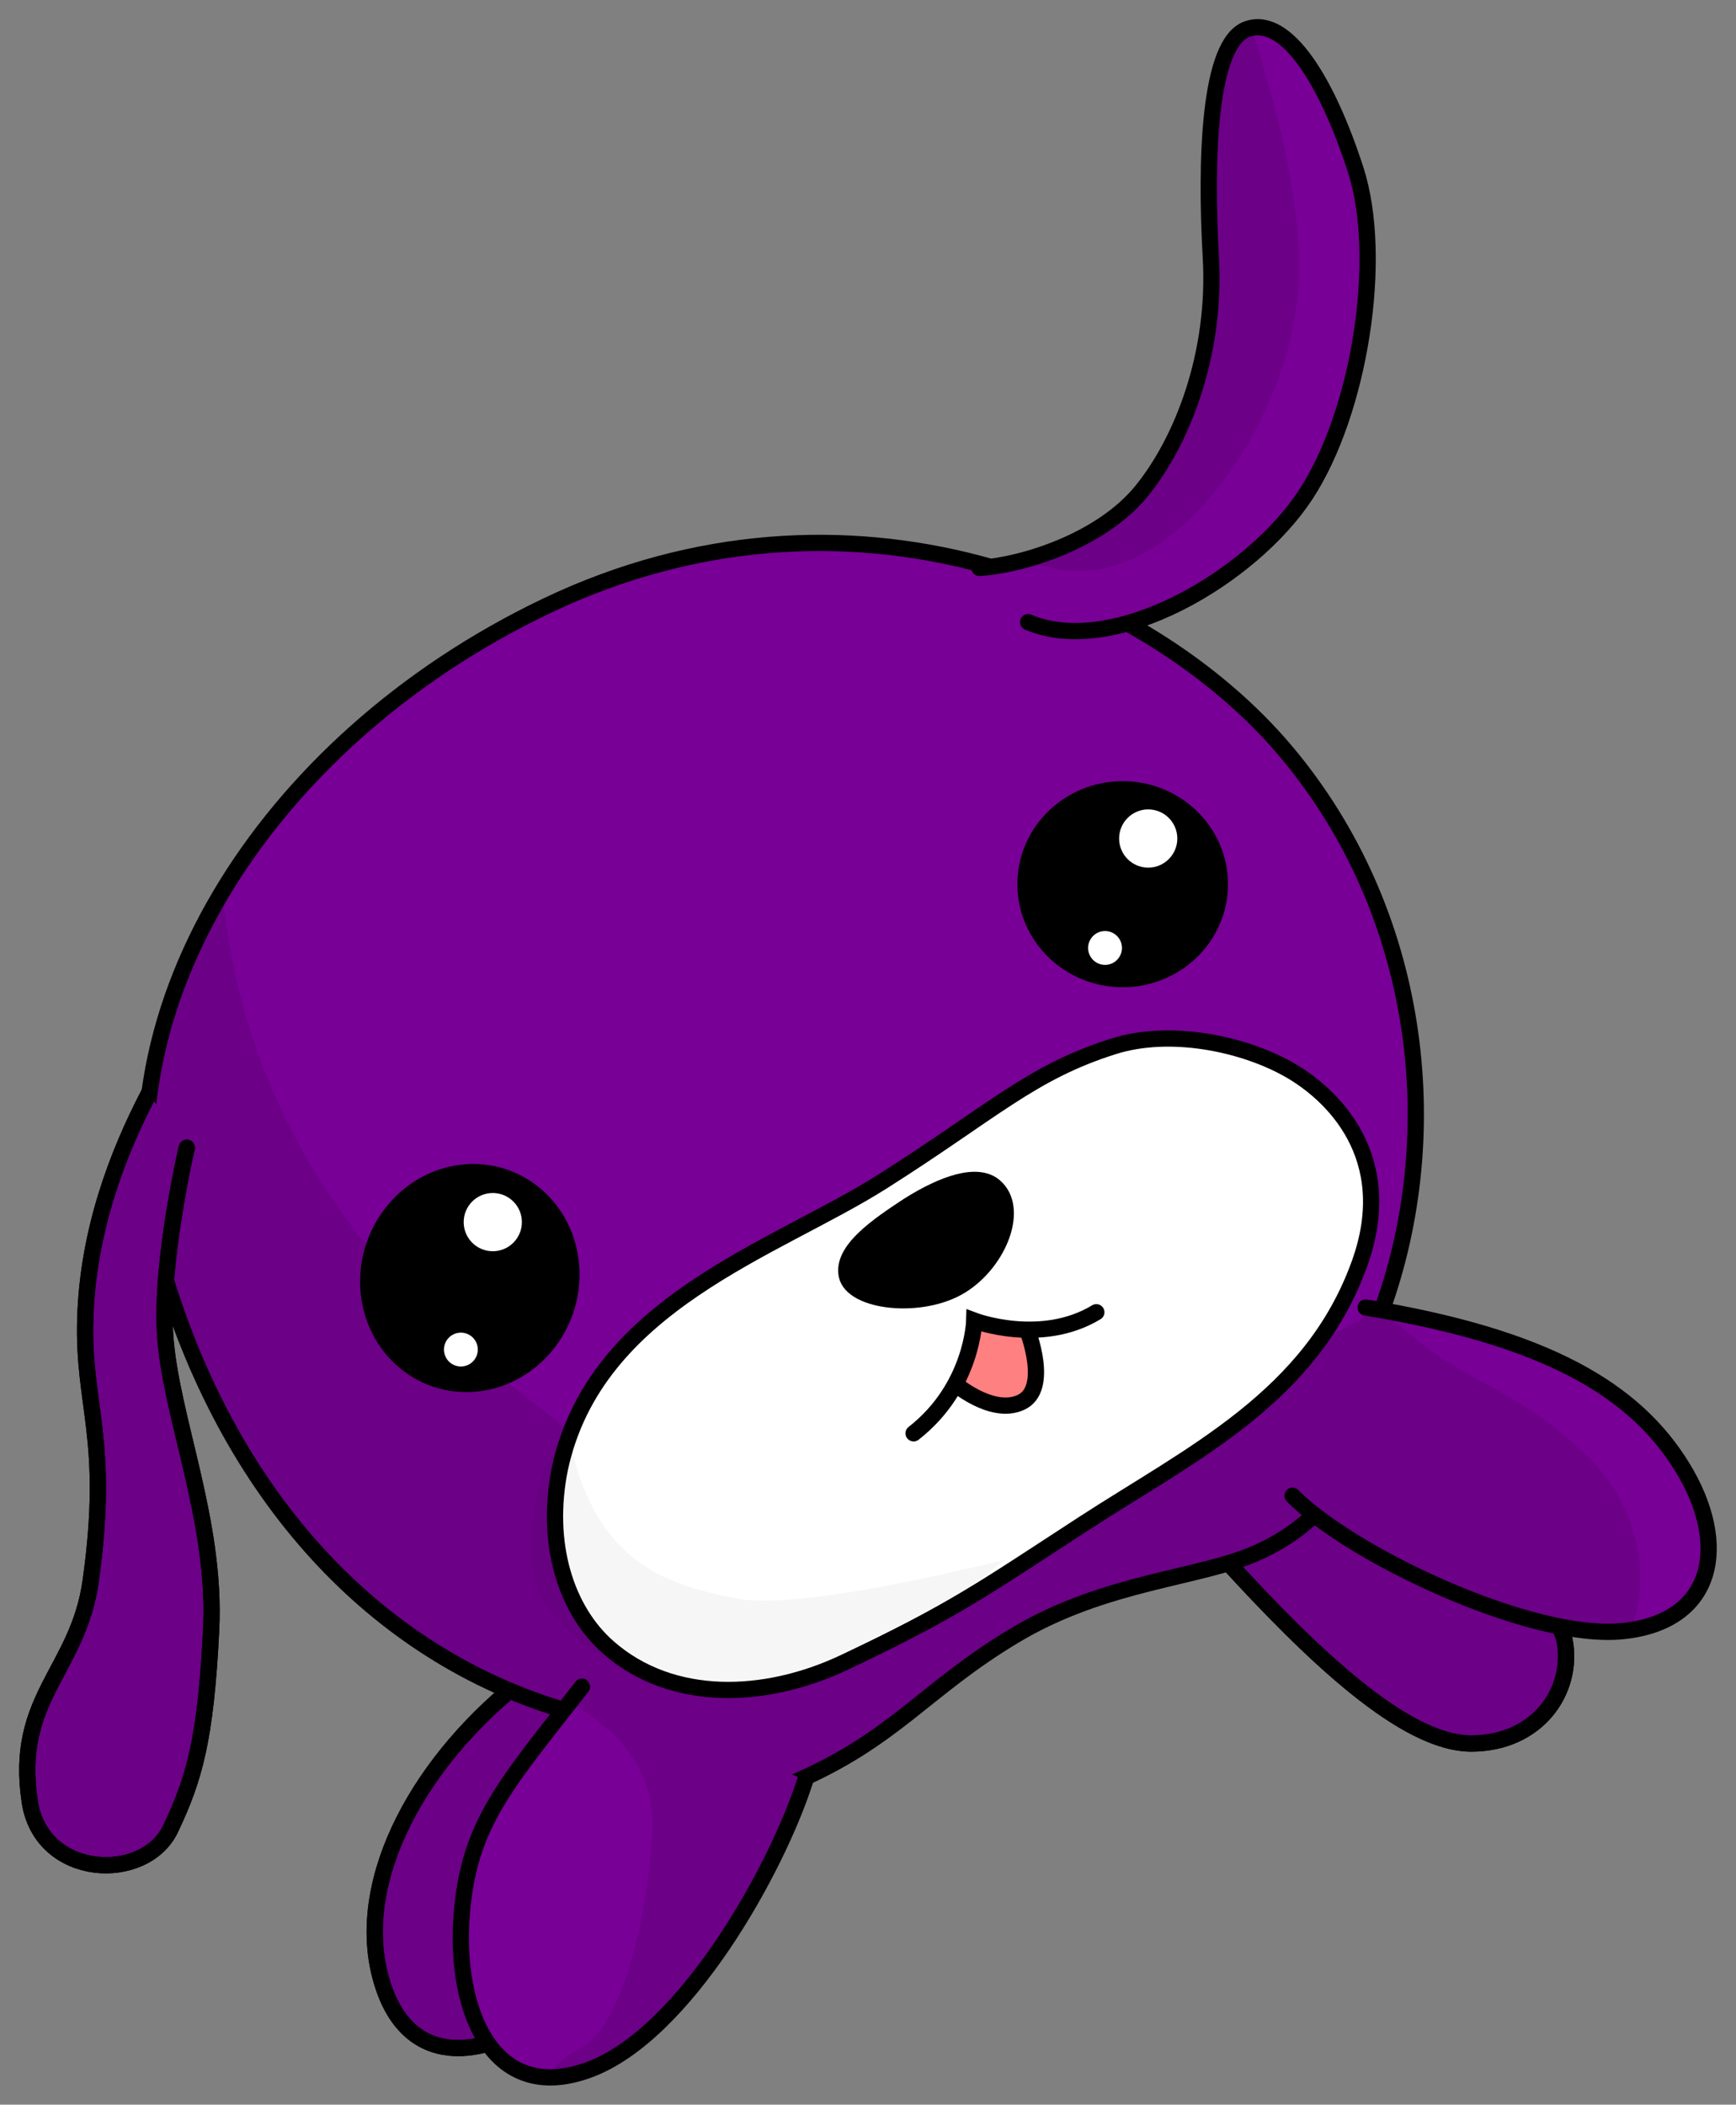
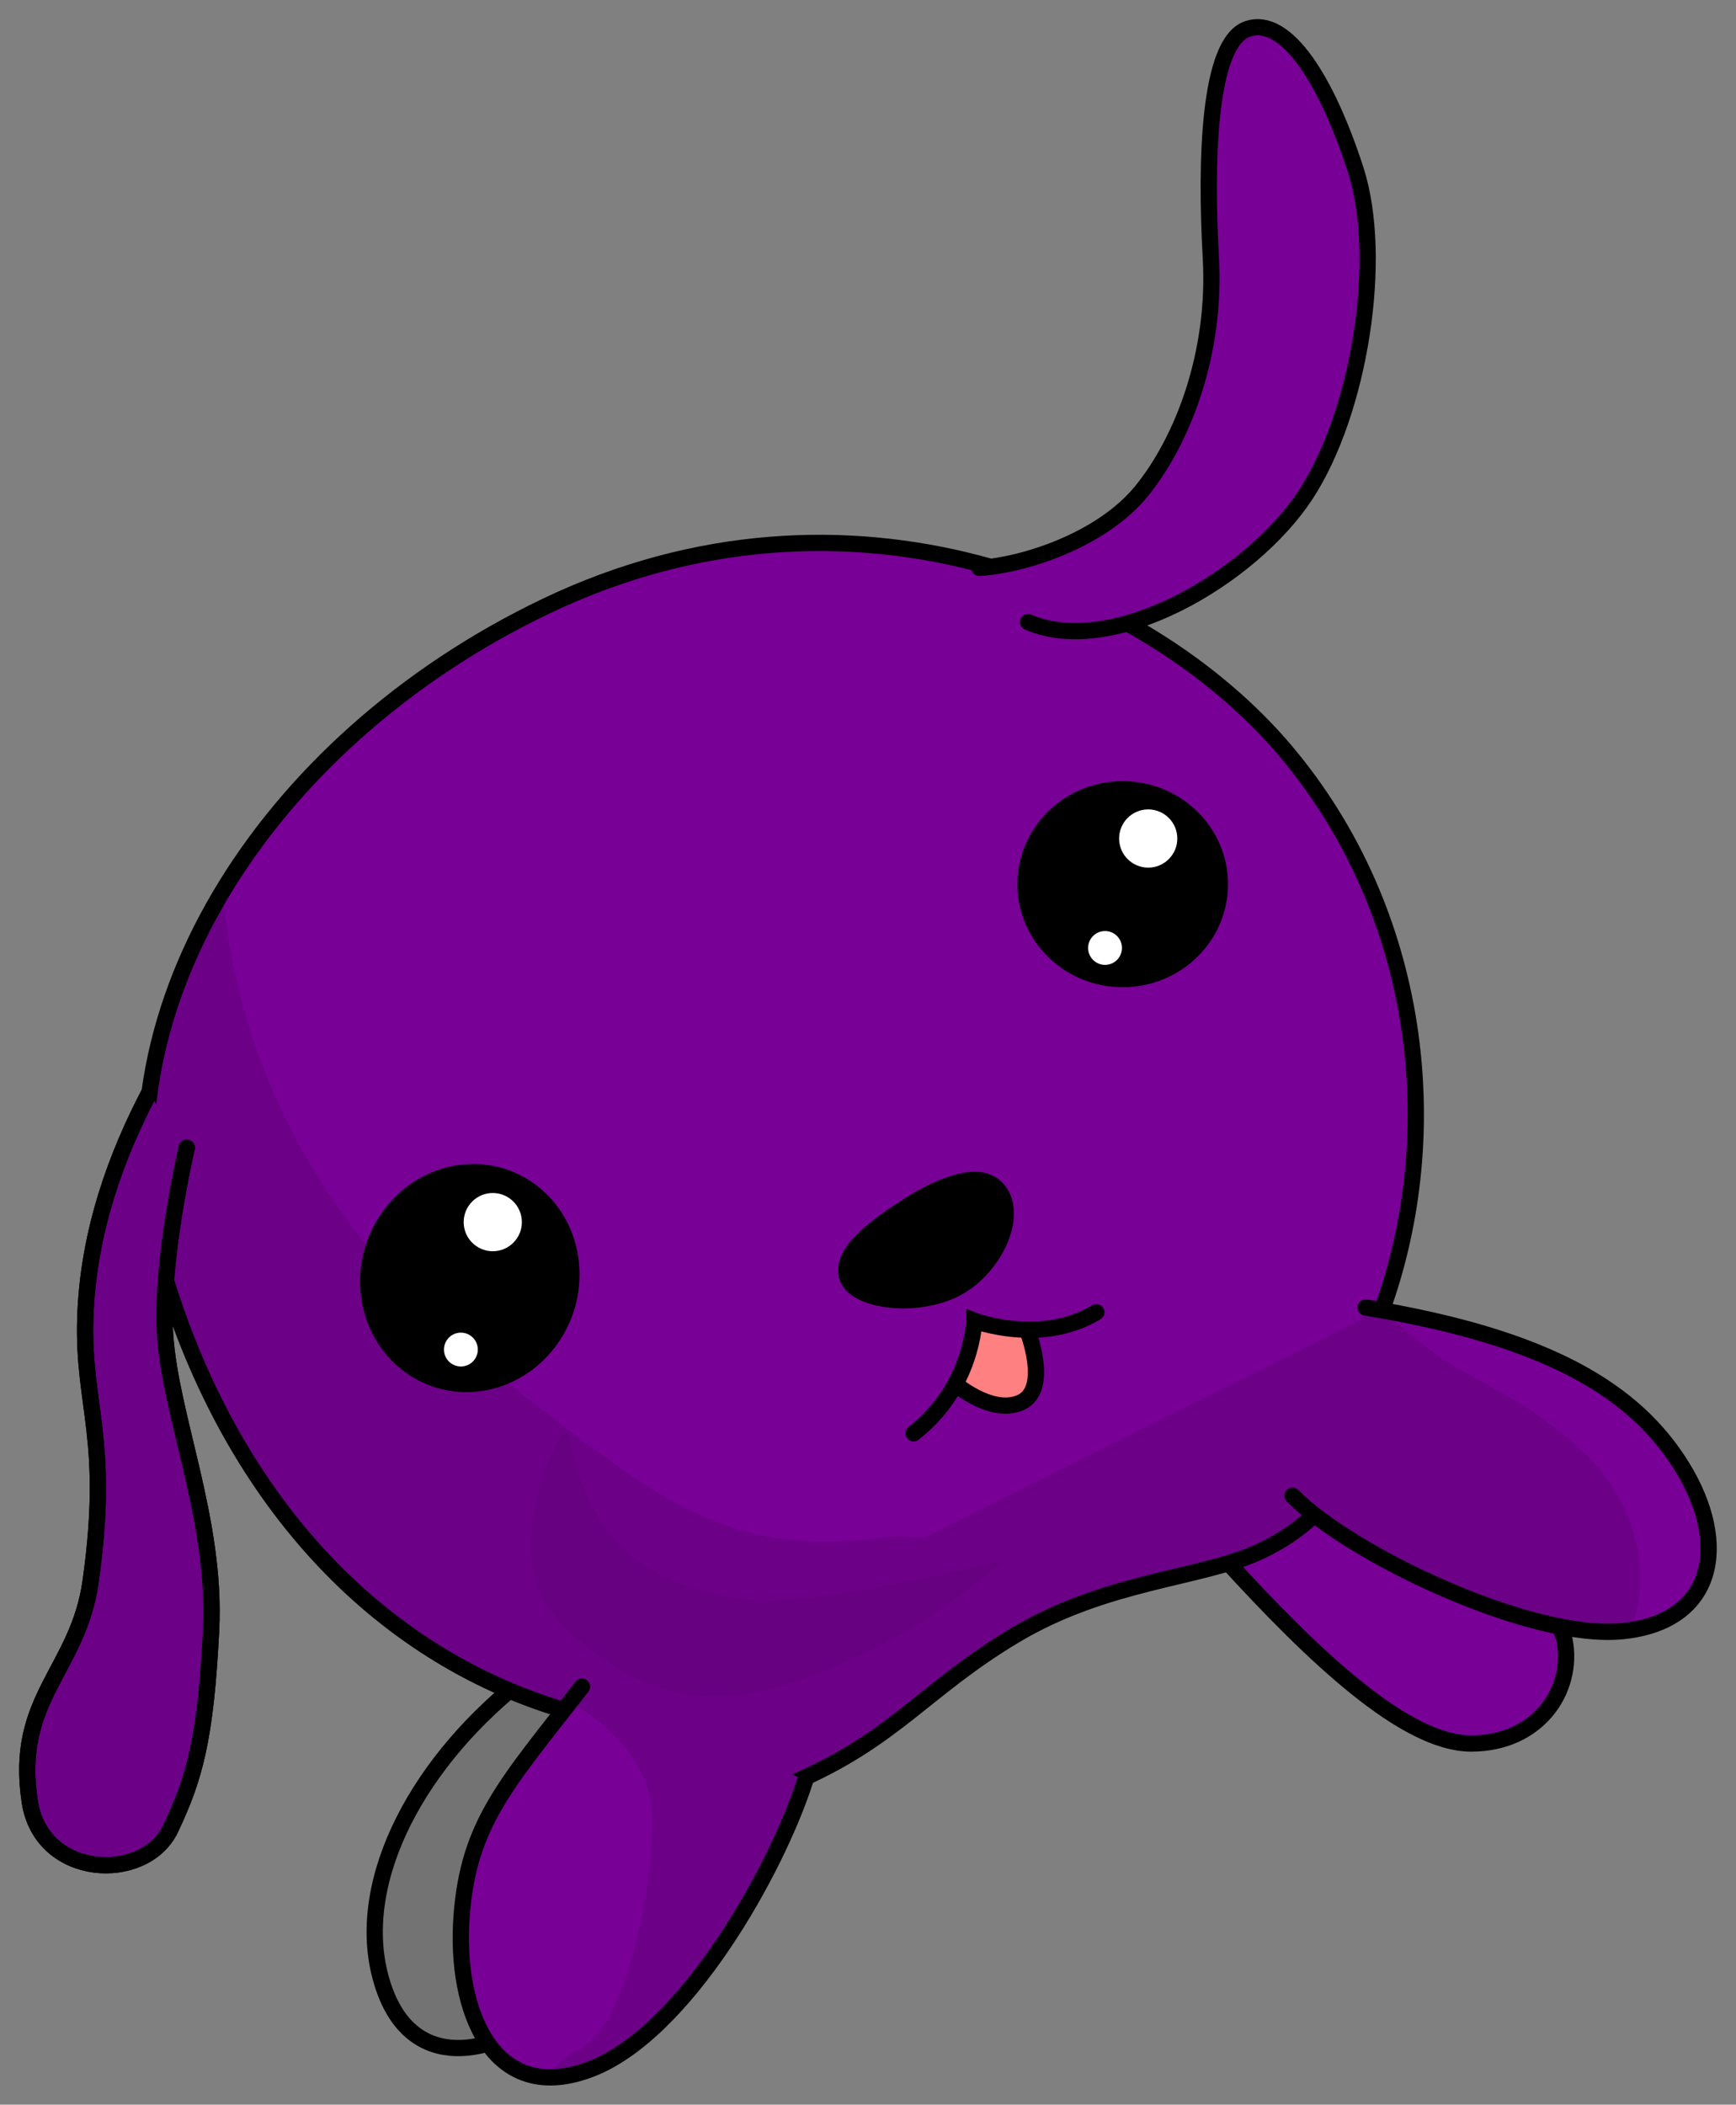
<svg xmlns="http://www.w3.org/2000/svg" xmlns:ns1="http://www.inkscape.org/namespaces/inkscape" xmlns:ns2="http://sodipodi.sourceforge.net/DTD/sodipodi-0.dtd" width="90.495mm" height="109.664mm" viewBox="0 0 320.651 388.572" id="svg4268" version="1.1" ns1:version="0.91 r13725" ns2:docname="tilted.svg" ns1:export-filename="/home/dllu/Pictures/puppy/tilted.png" ns1:export-xdpi="800.06" ns1:export-ydpi="800.06">
  <rect x="0" y="0" width="320.651" height="388.572" fill="#808080" stroke="none" />
  <defs id="defs4270">
    <clipPath clipPathUnits="userSpaceOnUse" id="clipPath4957">
      <path ns2:nodetypes="csssc" ns1:connector-curvature="0" id="path4959" d="m 325.969,655.643 c -34.521,-9.661 -62.709,-37.904 -75.724,-81.898 -13.523,-45.71 18.221,-97.242 70.943,-122.41 55.683,-26.582 111.149,-3.344 136.598,26.875 24.99,29.674 29.594,70.266 17.755,103.021" style="fill:#780096;fill-opacity:1;fill-rule:evenodd;stroke:#000000;stroke-width:3;stroke-linecap:round;stroke-linejoin:round;stroke-miterlimit:4;stroke-dasharray:none;stroke-opacity:1" />
    </clipPath>
    <clipPath clipPathUnits="userSpaceOnUse" id="clipPath4967">
      <path ns1:connector-curvature="0" id="path4969" d="m 327.75,650.862 c -14,18 -21,25.25 -22.25,42.5 -1.25,17.25 5.75,34.75 23.5,28.25 17.75,-6.5 34.75,-37 40,-53.5" style="fill:#780096;fill-opacity:1;fill-rule:evenodd;stroke:#000000;stroke-width:3;stroke-linecap:round;stroke-linejoin:round;stroke-miterlimit:4;stroke-dasharray:none;stroke-opacity:1" />
    </clipPath>
    <clipPath clipPathUnits="userSpaceOnUse" id="clipPath4985">
      <path ns2:nodetypes="cssc" ns1:connector-curvature="0" id="path4987" d="m 472.5,580.862 c 33.5,5.5 49.75,15.25 58.5,29.5 8.75,14.25 6,28.5 -11,30.25 -17,1.75 -50.5,-14.25 -61,-25" style="fill:#780096;fill-opacity:1;fill-rule:evenodd;stroke:#000000;stroke-width:3;stroke-linecap:round;stroke-linejoin:round;stroke-miterlimit:4;stroke-dasharray:none;stroke-opacity:1" />
    </clipPath>
    <clipPath clipPathUnits="userSpaceOnUse" id="clipPath4993">
      <path ns2:nodetypes="csssssssc" ns1:connector-curvature="0" id="path4995" d="m 319.5,615.862 c 6.5,-30.5 49.25,-43 68.75,-57.25 19.5,-14.25 27.375,-27.413 50.5,-34.5 15.5,-4.75 25.25,-1 30.5,4.5 4.157,4.355 11.491,23.742 3.75,43.25 -12.5,31.5 -34,33.25 -54,46.25 -18.76,12.194 -22.25,19.25 -42.75,28.25 -20.5,9 -32.25,8 -45,-1 -12.75,-9 -14.5,-15.75 -11.75,-29.5 z" style="fill:#ffffff;fill-rule:evenodd;stroke:#000000;stroke-width:3;stroke-linecap:round;stroke-linejoin:round;stroke-miterlimit:4;stroke-dasharray:none;stroke-opacity:1" />
    </clipPath>
    <clipPath clipPathUnits="userSpaceOnUse" id="clipPath5001">
      <path ns2:nodetypes="csssssc" ns1:connector-curvature="0" id="path5003" d="m 410.5,455.362 c 15.75,6.75 41.25,-8.25 51.25,-23.5 10,-15.25 14.5,-43.75 9.25,-60 -5.25,-16.25 -12.75,-28.5 -20,-26 -7.25,2.5 -7.75,24.5 -6.75,42.25 1,17.75 -5.25,33.75 -12.75,43 -7.5,9.25 -22,13.75 -30,14.25" style="fill:#780096;fill-opacity:1;fill-rule:evenodd;stroke:#000000;stroke-width:3;stroke-linecap:round;stroke-linejoin:round;stroke-miterlimit:4;stroke-dasharray:none;stroke-opacity:1" />
    </clipPath>
  </defs>
  <ns2:namedview id="base" pagecolor="#ffffff" bordercolor="#666666" borderopacity="1.0" ns1:pageopacity="0.0" ns1:pageshadow="2" ns1:zoom="5" ns1:cx="161.58783" ns1:cy="185.05516" ns1:document-units="px" ns1:current-layer="layer1" showgrid="false" ns1:window-width="3840" ns1:window-height="2160" ns1:window-x="0" ns1:window-y="840" ns1:window-maximized="0" fit-margin-top="1" fit-margin-left="1" fit-margin-right="1" fit-margin-bottom="1" />
  <g ns1:label="Layer 1" ns1:groupmode="layer" id="layer1" transform="translate(-220.251,-339.468)">
    <path style="fill:#780096;fill-opacity:1;fill-rule:evenodd;stroke:#000000;stroke-width:3;stroke-linecap:round;stroke-linejoin:round;stroke-miterlimit:4;stroke-dasharray:none;stroke-opacity:1" d="m 446.75,627.612 c 16,17.5 33,33.75 45.25,33.75 12.25,0 19,-9.75 17.25,-19 -1.75,-9.25 -35.25,-40.25 -35.25,-40.25" id="path4288" ns1:connector-curvature="0" ns2:nodetypes="cssc" />
-     <path ns2:nodetypes="cssc" ns1:connector-curvature="0" id="path4977" d="m 446.75,627.612 c 16,17.5 33,33.75 45.25,33.75 12.25,0 19,-9.75 17.25,-19 -1.75,-9.25 -35.25,-40.25 -35.25,-40.25" style="fill:#000000;fill-opacity:0.098;fill-rule:evenodd;stroke:#000000;stroke-width:3;stroke-linecap:round;stroke-linejoin:round;stroke-miterlimit:4;stroke-dasharray:none;stroke-opacity:1" />
    <path style="fill:#780096;fill-opacity:1;fill-rule:evenodd;stroke:#000000;stroke-width:3;stroke-linecap:round;stroke-linejoin:round;stroke-miterlimit:4;stroke-dasharray:none;stroke-opacity:1" d="m 321.75,650.612 c 1.25,7.25 26.25,26 45,18 18.75,-8 24.25,-17.25 41,-27.25 16.75,-10 34.125,-10.463 44.75,-15.25 22.75,-10.25 22.25,-33.25 21.5,-49.25" id="path4300" ns1:connector-curvature="0" ns2:nodetypes="csssc" />
-     <path style="fill:#780096;fill-opacity:1;fill-rule:evenodd;stroke:#000000;stroke-width:3;stroke-linecap:round;stroke-linejoin:round;stroke-miterlimit:4;stroke-dasharray:none;stroke-opacity:1" d="m 317.75,648.862 c -20,15.25 -32,37.5 -27.25,55.5 4.75,18 20,14.5 29,7.75 9,-6.75 24.5,-38.5 26.75,-50.25" id="path4292" ns1:connector-curvature="0" ns2:nodetypes="cssc" />
    <path ns2:nodetypes="csssc" ns1:connector-curvature="0" id="path4961" d="m 321.75,650.612 c 1.25,7.25 26.25,26 45,18 18.75,-8 24.25,-17.25 41,-27.25 16.75,-10 34.125,-10.463 44.75,-15.25 22.75,-10.25 22.25,-33.25 21.5,-49.25" style="opacity:1;fill:#000000;fill-opacity:0.098;fill-rule:evenodd;stroke:none;stroke-width:3;stroke-linecap:round;stroke-linejoin:round;stroke-miterlimit:4;stroke-dasharray:none;stroke-opacity:1" />
    <path ns2:nodetypes="cssc" ns1:connector-curvature="0" id="path4971" d="m 317.75,648.862 c -20,15.25 -32,37.5 -27.25,55.5 4.75,18 20,14.5 29,7.75 9,-6.75 24.5,-38.5 26.75,-50.25" style="fill:#000000;fill-opacity:0.098;fill-rule:evenodd;stroke:#000000;stroke-width:3;stroke-linecap:round;stroke-linejoin:round;stroke-miterlimit:4;stroke-dasharray:none;stroke-opacity:1" />
    <path style="fill:#780096;fill-opacity:1;fill-rule:evenodd;stroke:#000000;stroke-width:3;stroke-linecap:round;stroke-linejoin:round;stroke-miterlimit:4;stroke-dasharray:none;stroke-opacity:1" d="m 325.969,655.643 c -34.521,-9.661 -62.709,-37.904 -75.724,-81.898 -13.523,-45.71 18.221,-97.242 70.943,-122.41 55.683,-26.582 111.149,-3.344 136.598,26.875 24.99,29.674 29.594,70.266 17.755,103.021" id="path4276" ns1:connector-curvature="0" ns2:nodetypes="csssc" />
    <path style="fill:#780096;fill-opacity:1;fill-rule:evenodd;stroke:#000000;stroke-width:3;stroke-linecap:round;stroke-linejoin:round;stroke-miterlimit:4;stroke-dasharray:none;stroke-opacity:1" d="m 410.154,454.324 c 15.75,6.75 41.25,-8.25 51.25,-23.5 10,-15.25 14.5,-43.75 9.25,-60 -5.25,-16.25 -12.75,-28.5 -20,-26 -7.25,2.5 -7.75,24.5 -6.75,42.25 1,17.75 -5.25,33.75 -12.75,43 -7.5,9.25 -22,13.75 -30,14.25" id="path4286" ns1:connector-curvature="0" ns2:nodetypes="csssssc" />
    <path style="fill:#780096;fill-opacity:1;fill-rule:evenodd;stroke:#000000;stroke-width:3;stroke-linecap:round;stroke-linejoin:round;stroke-miterlimit:4;stroke-dasharray:none;stroke-opacity:1" d="m 472.5,580.862 c 33.5,5.5 49.75,15.25 58.5,29.5 8.75,14.25 6,28.5 -11,30.25 -17,1.75 -50.5,-14.25 -61,-25" id="path4278" ns1:connector-curvature="0" ns2:nodetypes="cssc" />
    <ellipse style="opacity:1;fill:#000000;fill-opacity:1;stroke:none;stroke-width:3;stroke-linecap:round;stroke-linejoin:round;stroke-miterlimit:4;stroke-dasharray:none;stroke-dashoffset:0;stroke-opacity:1" id="path4294" cx="427.621" cy="502.71" rx="19.451" ry="19.02" />
    <ellipse style="opacity:1;fill:#000000;fill-opacity:1;stroke:none;stroke-width:3;stroke-linecap:round;stroke-linejoin:round;stroke-miterlimit:4;stroke-dasharray:none;stroke-dashoffset:0;stroke-opacity:1" id="path4296" cx="595.09" cy="248.982" rx="20.255" ry="21.058" transform="matrix(0.772,0.636,-0.612,0.791,0,0)" />
    <path style="fill:#000000;fill-opacity:0.098;fill-rule:evenodd;stroke:none;stroke-width:1px;stroke-linecap:butt;stroke-linejoin:miter;stroke-opacity:1" d="m 261.5,506.112 c 4.5,40.25 26.5,68.5 53.25,89.25 26.75,20.75 39.75,31.75 68.25,28 28.5,-3.75 42.75,39.5 42.75,39.5 l -120,90 -123.75,-95.25 27.75,-153.25 z" id="path4938" ns1:connector-curvature="0" clip-path="url(#clipPath4957)" transform="translate(1.4592731e-5,0)" />
    <path style="fill:#780096;fill-opacity:1;fill-rule:evenodd;stroke:#000000;stroke-width:3;stroke-linecap:round;stroke-linejoin:round;stroke-miterlimit:4;stroke-dasharray:none;stroke-opacity:1" d="m 247.75,541.362 c -5.75,11 -11.25,25.25 -11.75,41.5 -0.5,16.25 4.679,22.203 1,48.5 -2.324,16.613 -14.192,21.493 -11.25,40.75 2.178,14.254 21.25,15 26,5 4.402,-9.267 6.5,-16.5 7.5,-36.75 1,-20.25 -7.5,-39.25 -8.5,-54.5 -0.889,-13.556 4,-34.5 4,-34.5" id="path4284" ns1:connector-curvature="0" ns2:nodetypes="cssssssc" />
-     <path style="fill:#ffffff;fill-rule:evenodd;stroke:#000000;stroke-width:3;stroke-linecap:round;stroke-linejoin:round;stroke-miterlimit:4;stroke-dasharray:none;stroke-opacity:1" d="m 323.652,610.672 c 6.5,-30.5 39.772,-40.522 59.522,-53.022 20.408,-12.916 27.497,-20.213 42.812,-25.024 10.289,-3.232 23.593,-0.589 32.216,4.242 8.081,4.527 20.236,16.12 13.198,35.794 -8.858,24.765 -31.108,35.18 -51.108,48.18 -18.76,12.194 -23.808,15.936 -44.042,25.52 -14.618,6.924 -31.876,7.552 -43.616,-2.73 -7.906,-6.924 -11.732,-19.21 -8.982,-32.96 z" id="path4298" ns1:connector-curvature="0" ns2:nodetypes="csssssssc" />
    <path style="fill:#780096;fill-opacity:1;fill-rule:evenodd;stroke:#000000;stroke-width:3;stroke-linecap:round;stroke-linejoin:round;stroke-miterlimit:4;stroke-dasharray:none;stroke-opacity:1" d="m 327.75,650.862 c -14,18 -21,25.25 -22.25,42.5 -1.25,17.25 5.75,34.75 23.5,28.25 17.75,-6.5 34.75,-37 40,-53.5" id="path4280" ns1:connector-curvature="0" />
    <circle style="opacity:1;fill:#ffffff;fill-opacity:1;stroke:none;stroke-width:3;stroke-linecap:round;stroke-linejoin:round;stroke-miterlimit:4;stroke-dasharray:none;stroke-dashoffset:0;stroke-opacity:1" id="path4308" cx="432.333" cy="494.277" r="5.375" />
    <circle style="opacity:1;fill:#ffffff;fill-opacity:1;stroke:none;stroke-width:3;stroke-linecap:round;stroke-linejoin:round;stroke-miterlimit:4;stroke-dasharray:none;stroke-dashoffset:0;stroke-opacity:1" id="path4308-2" cx="311.271" cy="565.099" r="5.375" />
-     <path ns1:connector-curvature="0" id="path4875" d="m 390.937,614.602 c -5.5,-10.5 -2.75,-31.25 4.5,-36.25 7.25,-5 26.5,-4 37.75,11.75" style="fill:none;fill-rule:evenodd;stroke:none;stroke-width:1px;stroke-linecap:butt;stroke-linejoin:miter;stroke-opacity:1" ns2:nodetypes="csc" />
    <circle style="opacity:1;fill:#ffffff;fill-opacity:1;stroke:none;stroke-width:3;stroke-linecap:round;stroke-linejoin:round;stroke-miterlimit:4;stroke-dasharray:none;stroke-dashoffset:0;stroke-opacity:1" id="path4308-8" cx="424.358" cy="514.482" r="3.125" />
    <circle style="opacity:1;fill:#ffffff;fill-opacity:1;stroke:none;stroke-width:3;stroke-linecap:round;stroke-linejoin:round;stroke-miterlimit:4;stroke-dasharray:none;stroke-dashoffset:0;stroke-opacity:1" id="path4308-8-5" cx="305.379" cy="588.627" r="3.125" />
    <path style="fill:#000000;fill-opacity:0.098;fill-rule:evenodd;stroke:none;stroke-width:1px;stroke-linecap:butt;stroke-linejoin:miter;stroke-opacity:1" d="m 322.25,651.112 c 5,4.25 19.25,10.25 18.5,26.25 -0.75,16 -5.75,36.5 -13.25,40.25 -7.5,3.75 -11.5,13 -11.5,13 0,0 53.25,17 52.25,16.75 -1,-0.25 34.75,-73.5 34.75,-73.5 l -82.25,-31.25 z" id="path4963" ns1:connector-curvature="0" ns2:nodetypes="csscsccc" clip-path="url(#clipPath4967)" transform="translate(1.4592731e-5,0)" />
    <path ns2:nodetypes="cssssssc" ns1:connector-curvature="0" id="path4979" d="m 247.75,541.362 c -5.75,11 -11.25,25.25 -11.75,41.5 -0.5,16.25 4.679,22.203 1,48.5 -2.324,16.613 -14.192,21.493 -11.25,40.75 2.178,14.254 21.25,15 26,5 4.402,-9.267 6.5,-16.5 7.5,-36.75 1,-20.25 -7.5,-39.25 -8.5,-54.5 -0.889,-13.556 4,-34.5 4,-34.5" style="fill:#000000;fill-opacity:0.098;fill-rule:evenodd;stroke:#000000;stroke-width:3;stroke-linecap:round;stroke-linejoin:round;stroke-miterlimit:4;stroke-dasharray:none;stroke-opacity:1" />
    <path style="fill:#000000;fill-opacity:0.098;fill-rule:evenodd;stroke:none;stroke-width:1px;stroke-linecap:butt;stroke-linejoin:miter;stroke-opacity:1" d="m 476.4,582.062 c 14.5,13.75 22.548,12.287 37.1,26.3 6.75,6.5 13.25,19.5 7.5,33.5 l -40.5,8.25 -38.75,-29.5 21.5,-59.5 z" id="path4981" ns1:connector-curvature="0" ns2:nodetypes="csccccc" clip-path="url(#clipPath4985)" transform="translate(1.4592731e-5,0)" />
    <path style="fill:#000000;fill-opacity:0.039;fill-rule:evenodd;stroke:none;stroke-width:1px;stroke-linecap:butt;stroke-linejoin:miter;stroke-opacity:1" d="m 325.25,604.112 c 4.5,24 18.25,28 31.25,30.5 13,2.5 53.5,-8.25 53.5,-8.25 l 16.25,42.25 -99.75,22.75 -39.75,-82.75 z" id="path4989" ns1:connector-curvature="0" clip-path="url(#clipPath4993)" transform="translate(1.4592731e-5,0)" />
-     <path style="fill:#000000;fill-opacity:0.098;fill-rule:evenodd;stroke:none;stroke-width:1px;stroke-linecap:butt;stroke-linejoin:miter;stroke-opacity:1" d="m 449.75,339.362 c 9.5,29 13.25,48 9,64.5 -4.557,17.693 -17.5,37 -33,41.25 -15.5,4.25 -29.5,-10 -29.5,-10 z" id="path4997" ns1:connector-curvature="0" ns2:nodetypes="csscc" clip-path="url(#clipPath5001)" transform="translate(-0.346,-1.038)" />
    <path style="fill:#000000;fill-rule:evenodd;stroke:#000000;stroke-width:2.7;stroke-linecap:round;stroke-linejoin:round;stroke-miterlimit:4;stroke-dasharray:none;stroke-opacity:1" d="m 387.912,561.951 c 6.624,-4.185 12.896,-6.29 16.102,-3.589 4.878,4.109 0.924,14.145 -6.124,18.545 -7.339,4.582 -20.267,3.163 -21.372,-1.913 -1.042,-4.792 5.85,-9.39 11.394,-13.043 z" id="path4302" ns1:connector-curvature="0" ns2:nodetypes="csssc" />
    <path style="fill:#ff8080;fill-rule:evenodd;stroke:none;stroke-width:1px;stroke-linecap:butt;stroke-linejoin:miter;stroke-opacity:1" d="m 400.001,583.79 -3.5,10.75 13.75,-9.5 z" id="path4177" ns1:connector-curvature="0" />
    <path style="fill:#ff8080;fill-rule:evenodd;stroke:#000000;stroke-width:3;stroke-linecap:butt;stroke-linejoin:miter;stroke-miterlimit:4;stroke-dasharray:none;stroke-opacity:1" d="m 396.201,594.59 c 0,0 7.1,6.3 12.6,3.8 5.5,-2.5 1.2,-13.35 1.2,-13.35" id="path4175" ns1:connector-curvature="0" ns2:nodetypes="csc" />
    <path style="fill:none;fill-rule:evenodd;stroke:#000000;stroke-width:3;stroke-linecap:round;stroke-linejoin:miter;stroke-miterlimit:4;stroke-dasharray:none;stroke-opacity:1" d="m 389.001,604.09 c 10.9,-8.5 11.2,-20.8 11.2,-20.8 0,0 12.3,4.65 22.55,-1.55" id="path4173" ns1:connector-curvature="0" ns2:nodetypes="ccc" />
  </g>
</svg>